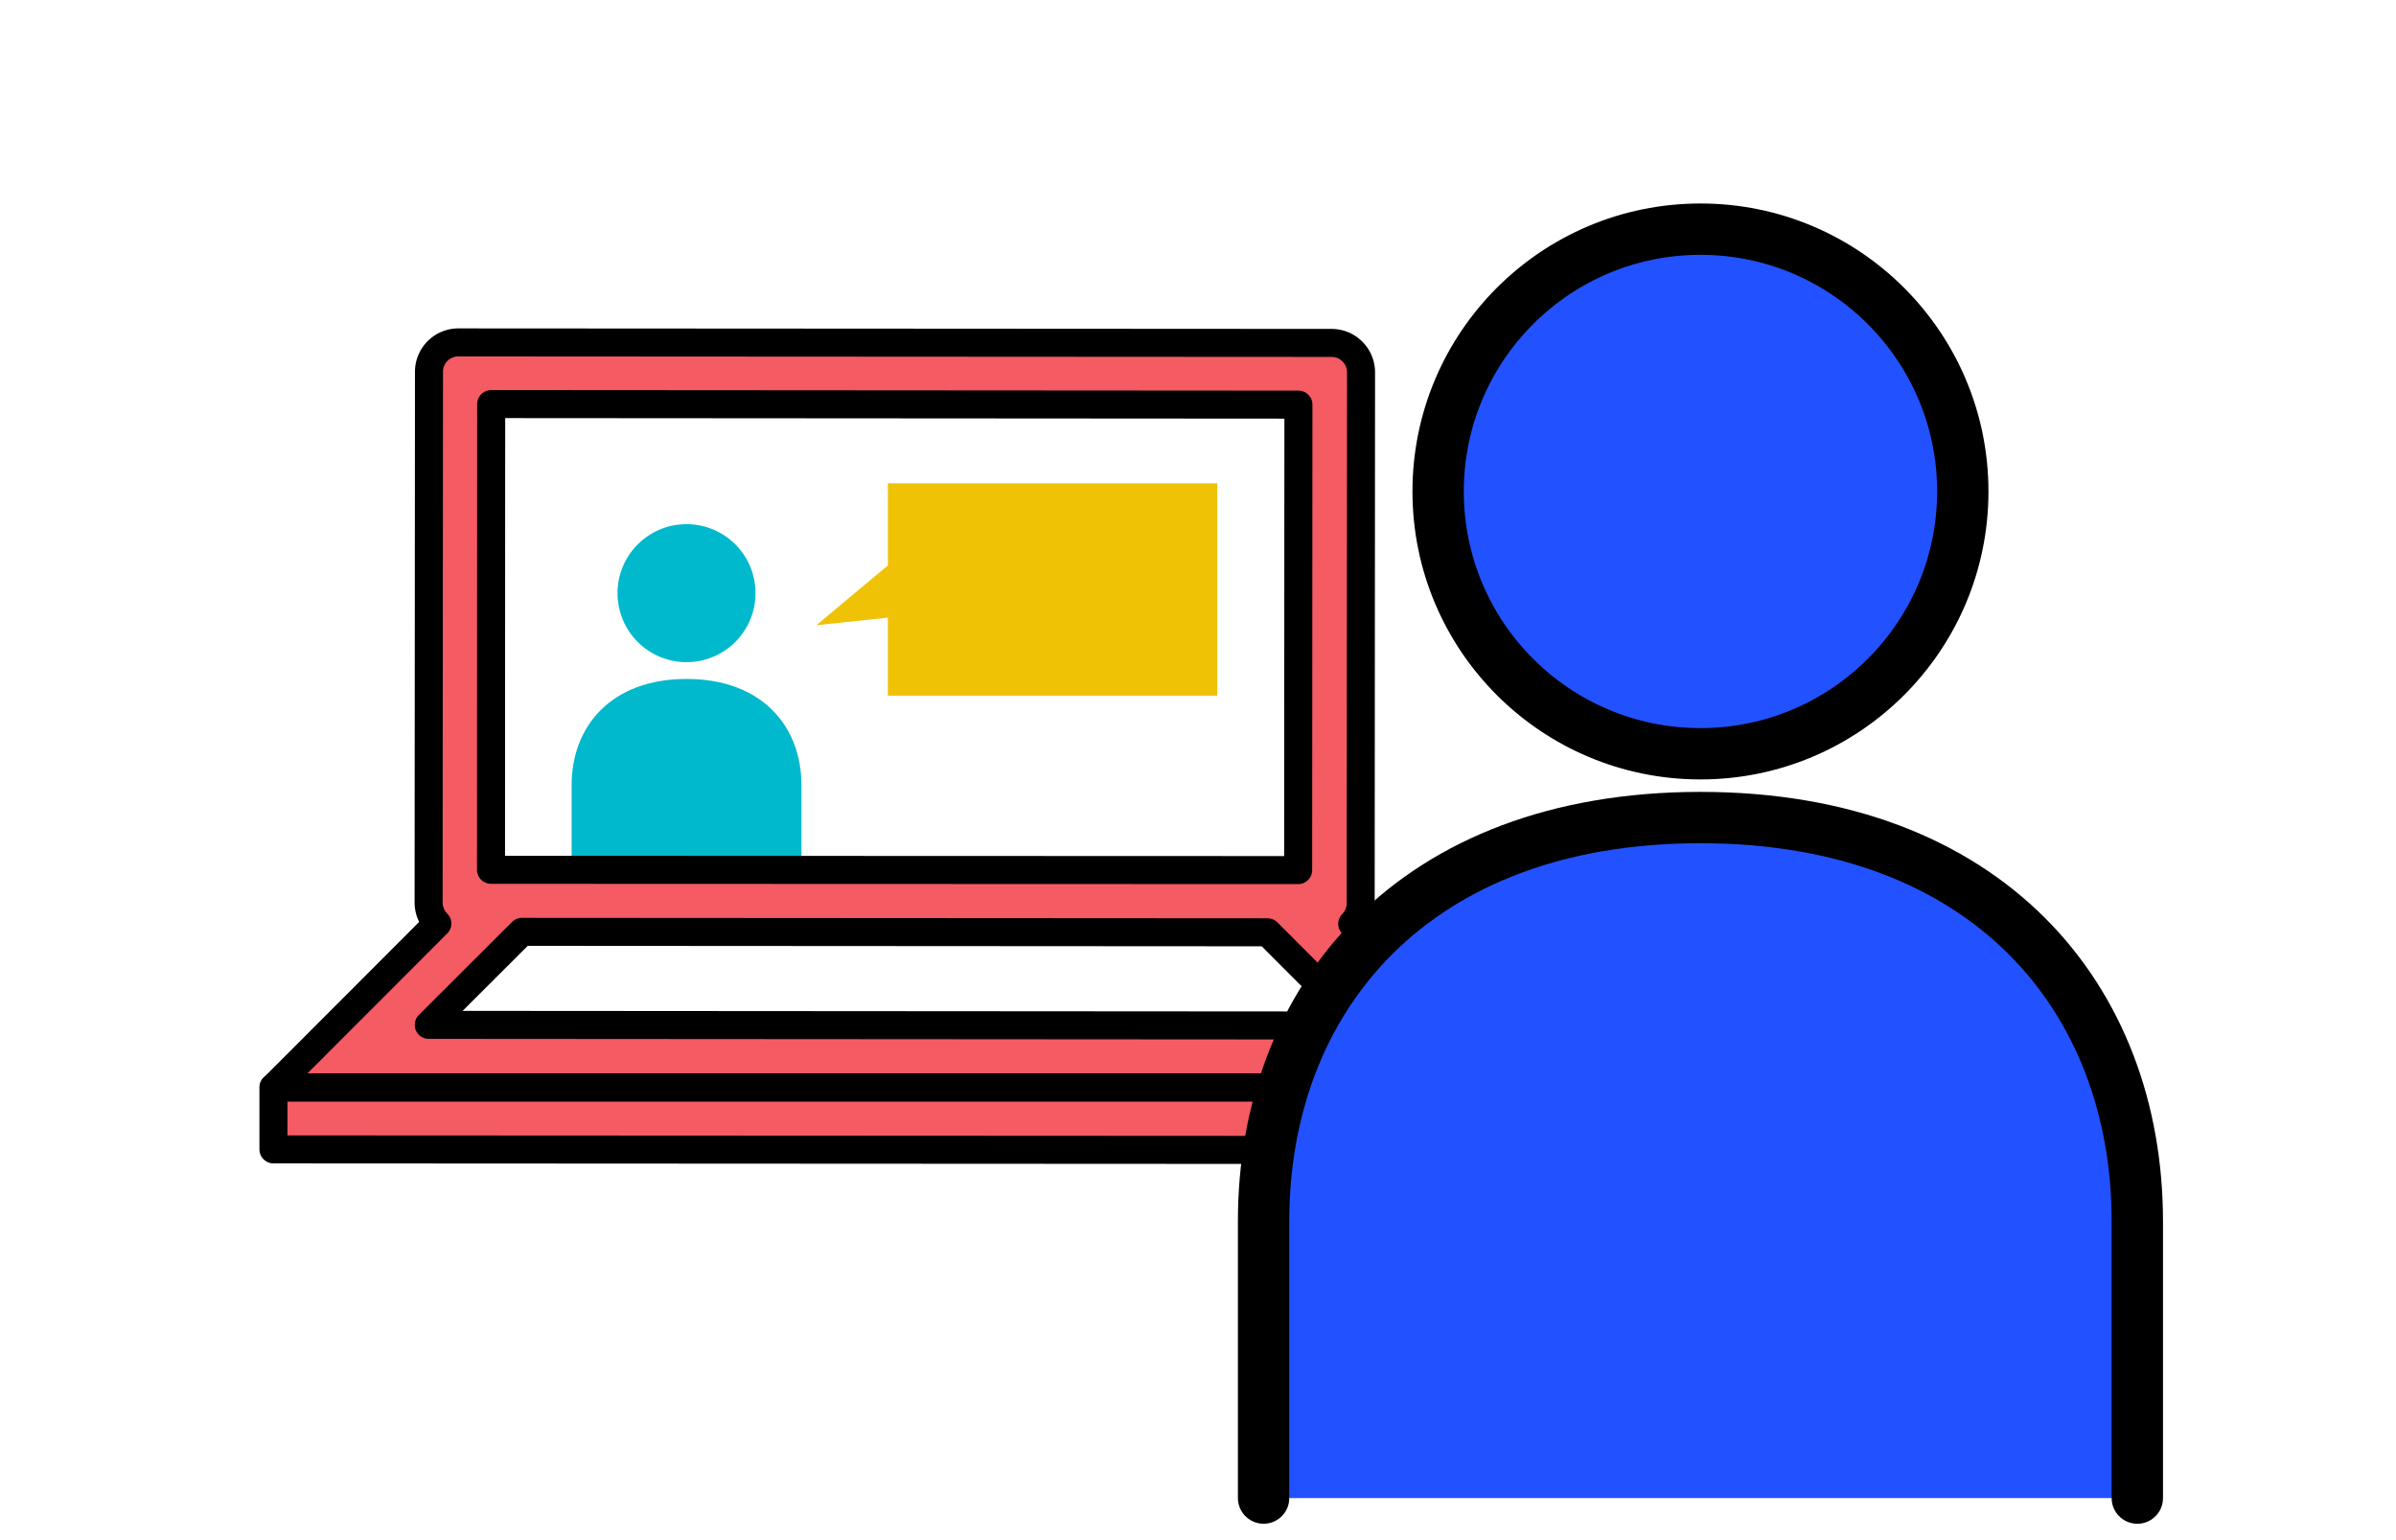
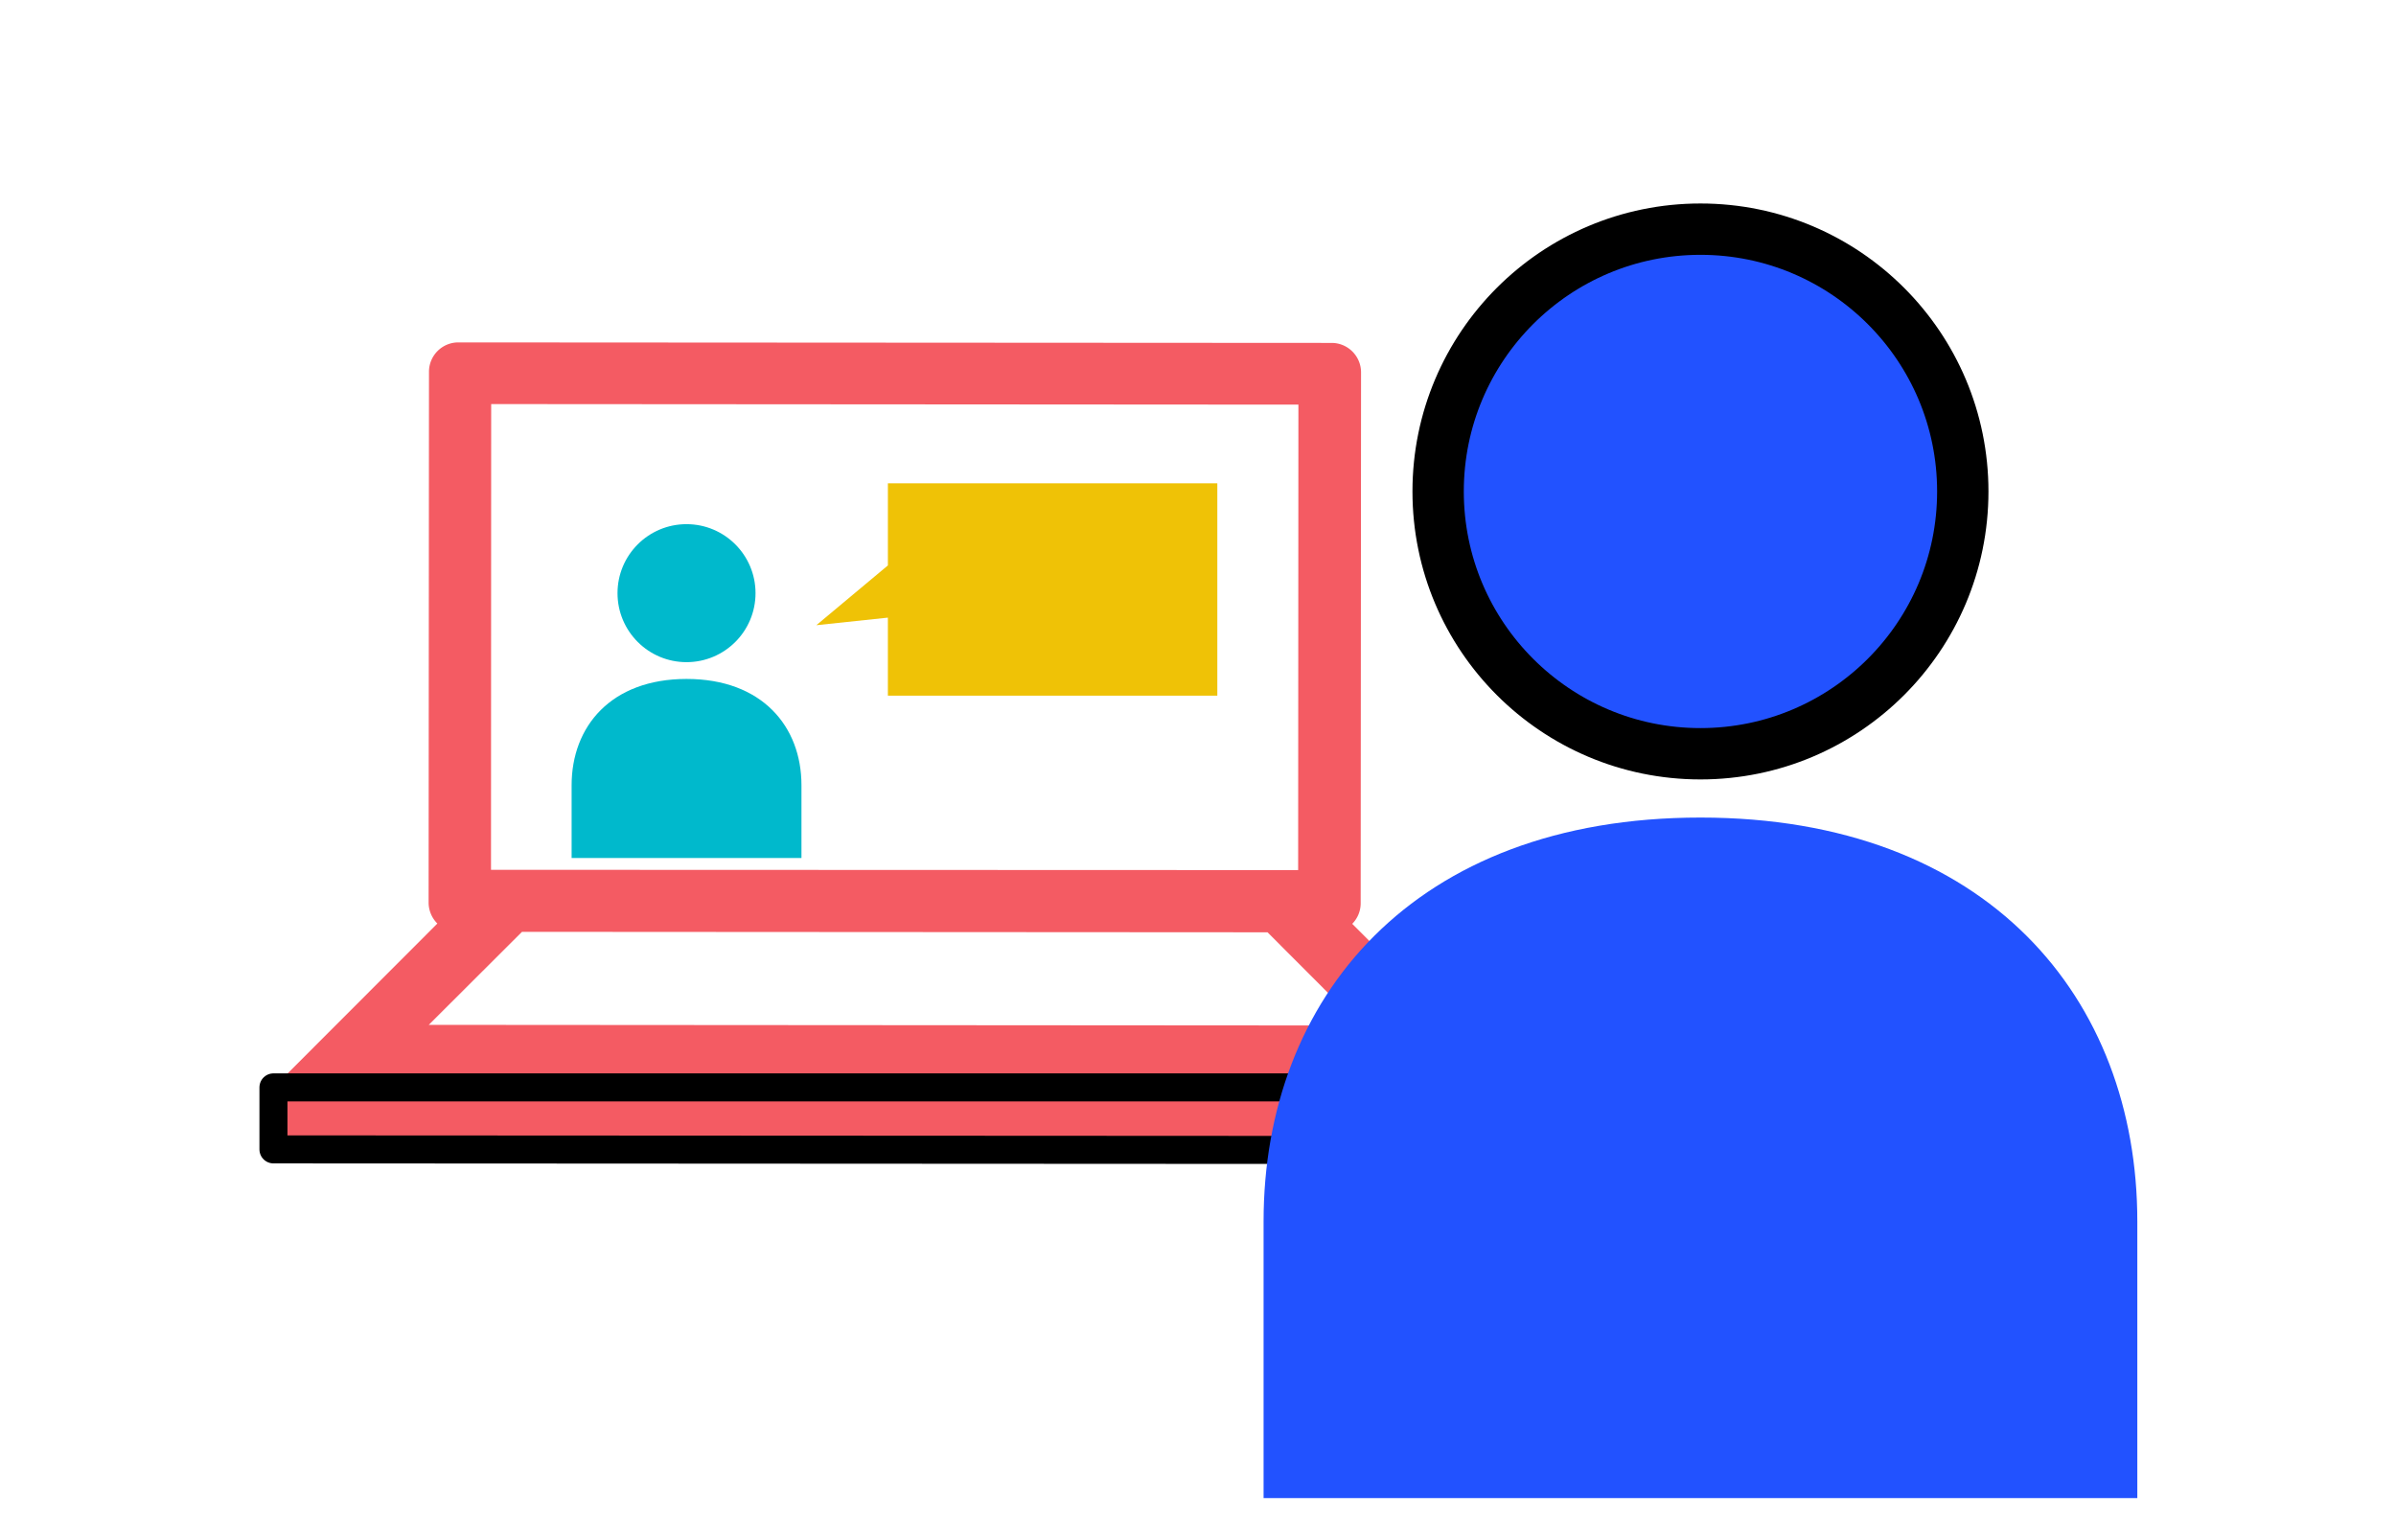
<svg xmlns="http://www.w3.org/2000/svg" width="140" height="90" viewBox="0 0 140 90">
  <g transform="translate(70 45)">
    <g transform="translate(-70 -45)">
      <circle cx="4.032" cy="4.032" r="4.032" transform="translate(36.082 30.63)" fill="#00b9cc" />
      <path d="M33.4,50.137V45.884c0-3.429,2.3-6.209,6.715-6.209s6.715,2.78,6.715,6.209v4.253" fill="#00b9cc" />
-       <rect width="140" height="90" fill="none" />
      <path d="M15.978,67.166l72.571.038V63.543H15.978Z" fill="#f45b63" />
      <path d="M88.573,63.546l-9.561-9.561a1.708,1.708,0,0,0,.493-1.2l.022-31.03a1.722,1.722,0,0,0-1.678-1.716h-.037l-51.033-.03a1.715,1.715,0,0,0-1.713,1.717h0l-.022,31.027a1.734,1.734,0,0,0,.511,1.215L15.99,63.544H88.576ZM28.7,23.613l47.167.032-.015,27.2L28.69,50.828Zm1.8,30.84,43.562.027L79.5,59.926l-54.447-.037Z" fill="#f45b63" />
-       <path d="M88.573,63.546l-9.561-9.561a1.708,1.708,0,0,0,.493-1.2l.022-31.03a1.722,1.722,0,0,0-1.678-1.716h-.037l-51.033-.03a1.715,1.715,0,0,0-1.713,1.717h0l-.022,31.027a1.734,1.734,0,0,0,.511,1.215L15.99,63.544H88.576ZM28.7,23.613l47.167.032-.015,27.2L28.69,50.828Zm1.8,30.84,43.562.027L79.5,59.926l-54.447-.037Z" fill="none" stroke="#000" stroke-linecap="round" stroke-linejoin="round" stroke-width="1.637" />
      <path d="M15.978,67.166l72.571.038V63.543H15.978Z" fill="none" stroke="#000" stroke-linecap="round" stroke-linejoin="round" stroke-width="1.637" />
      <path d="M51.88,28.241v4.8L47.7,36.534l4.179-.442v4.559H71.129V28.241Z" fill="#efc206" />
      <circle cx="15.328" cy="15.328" r="15.328" transform="translate(84.031 13.391)" fill="#2252ff" />
      <path d="M73.832,87.542V71.375c0-13.035,8.746-23.6,25.527-23.6s25.526,10.568,25.526,23.6V87.542" fill="#2252ff" />
      <circle cx="15.328" cy="15.328" r="15.328" transform="translate(84.031 13.391)" fill="none" stroke="#000" stroke-linecap="round" stroke-linejoin="round" stroke-width="3" />
-       <path d="M73.832,87.542V71.375c0-13.035,8.746-23.6,25.527-23.6s25.526,10.568,25.526,23.6V87.542" fill="none" stroke="#000" stroke-linecap="round" stroke-linejoin="round" stroke-width="3" />
    </g>
  </g>
</svg>